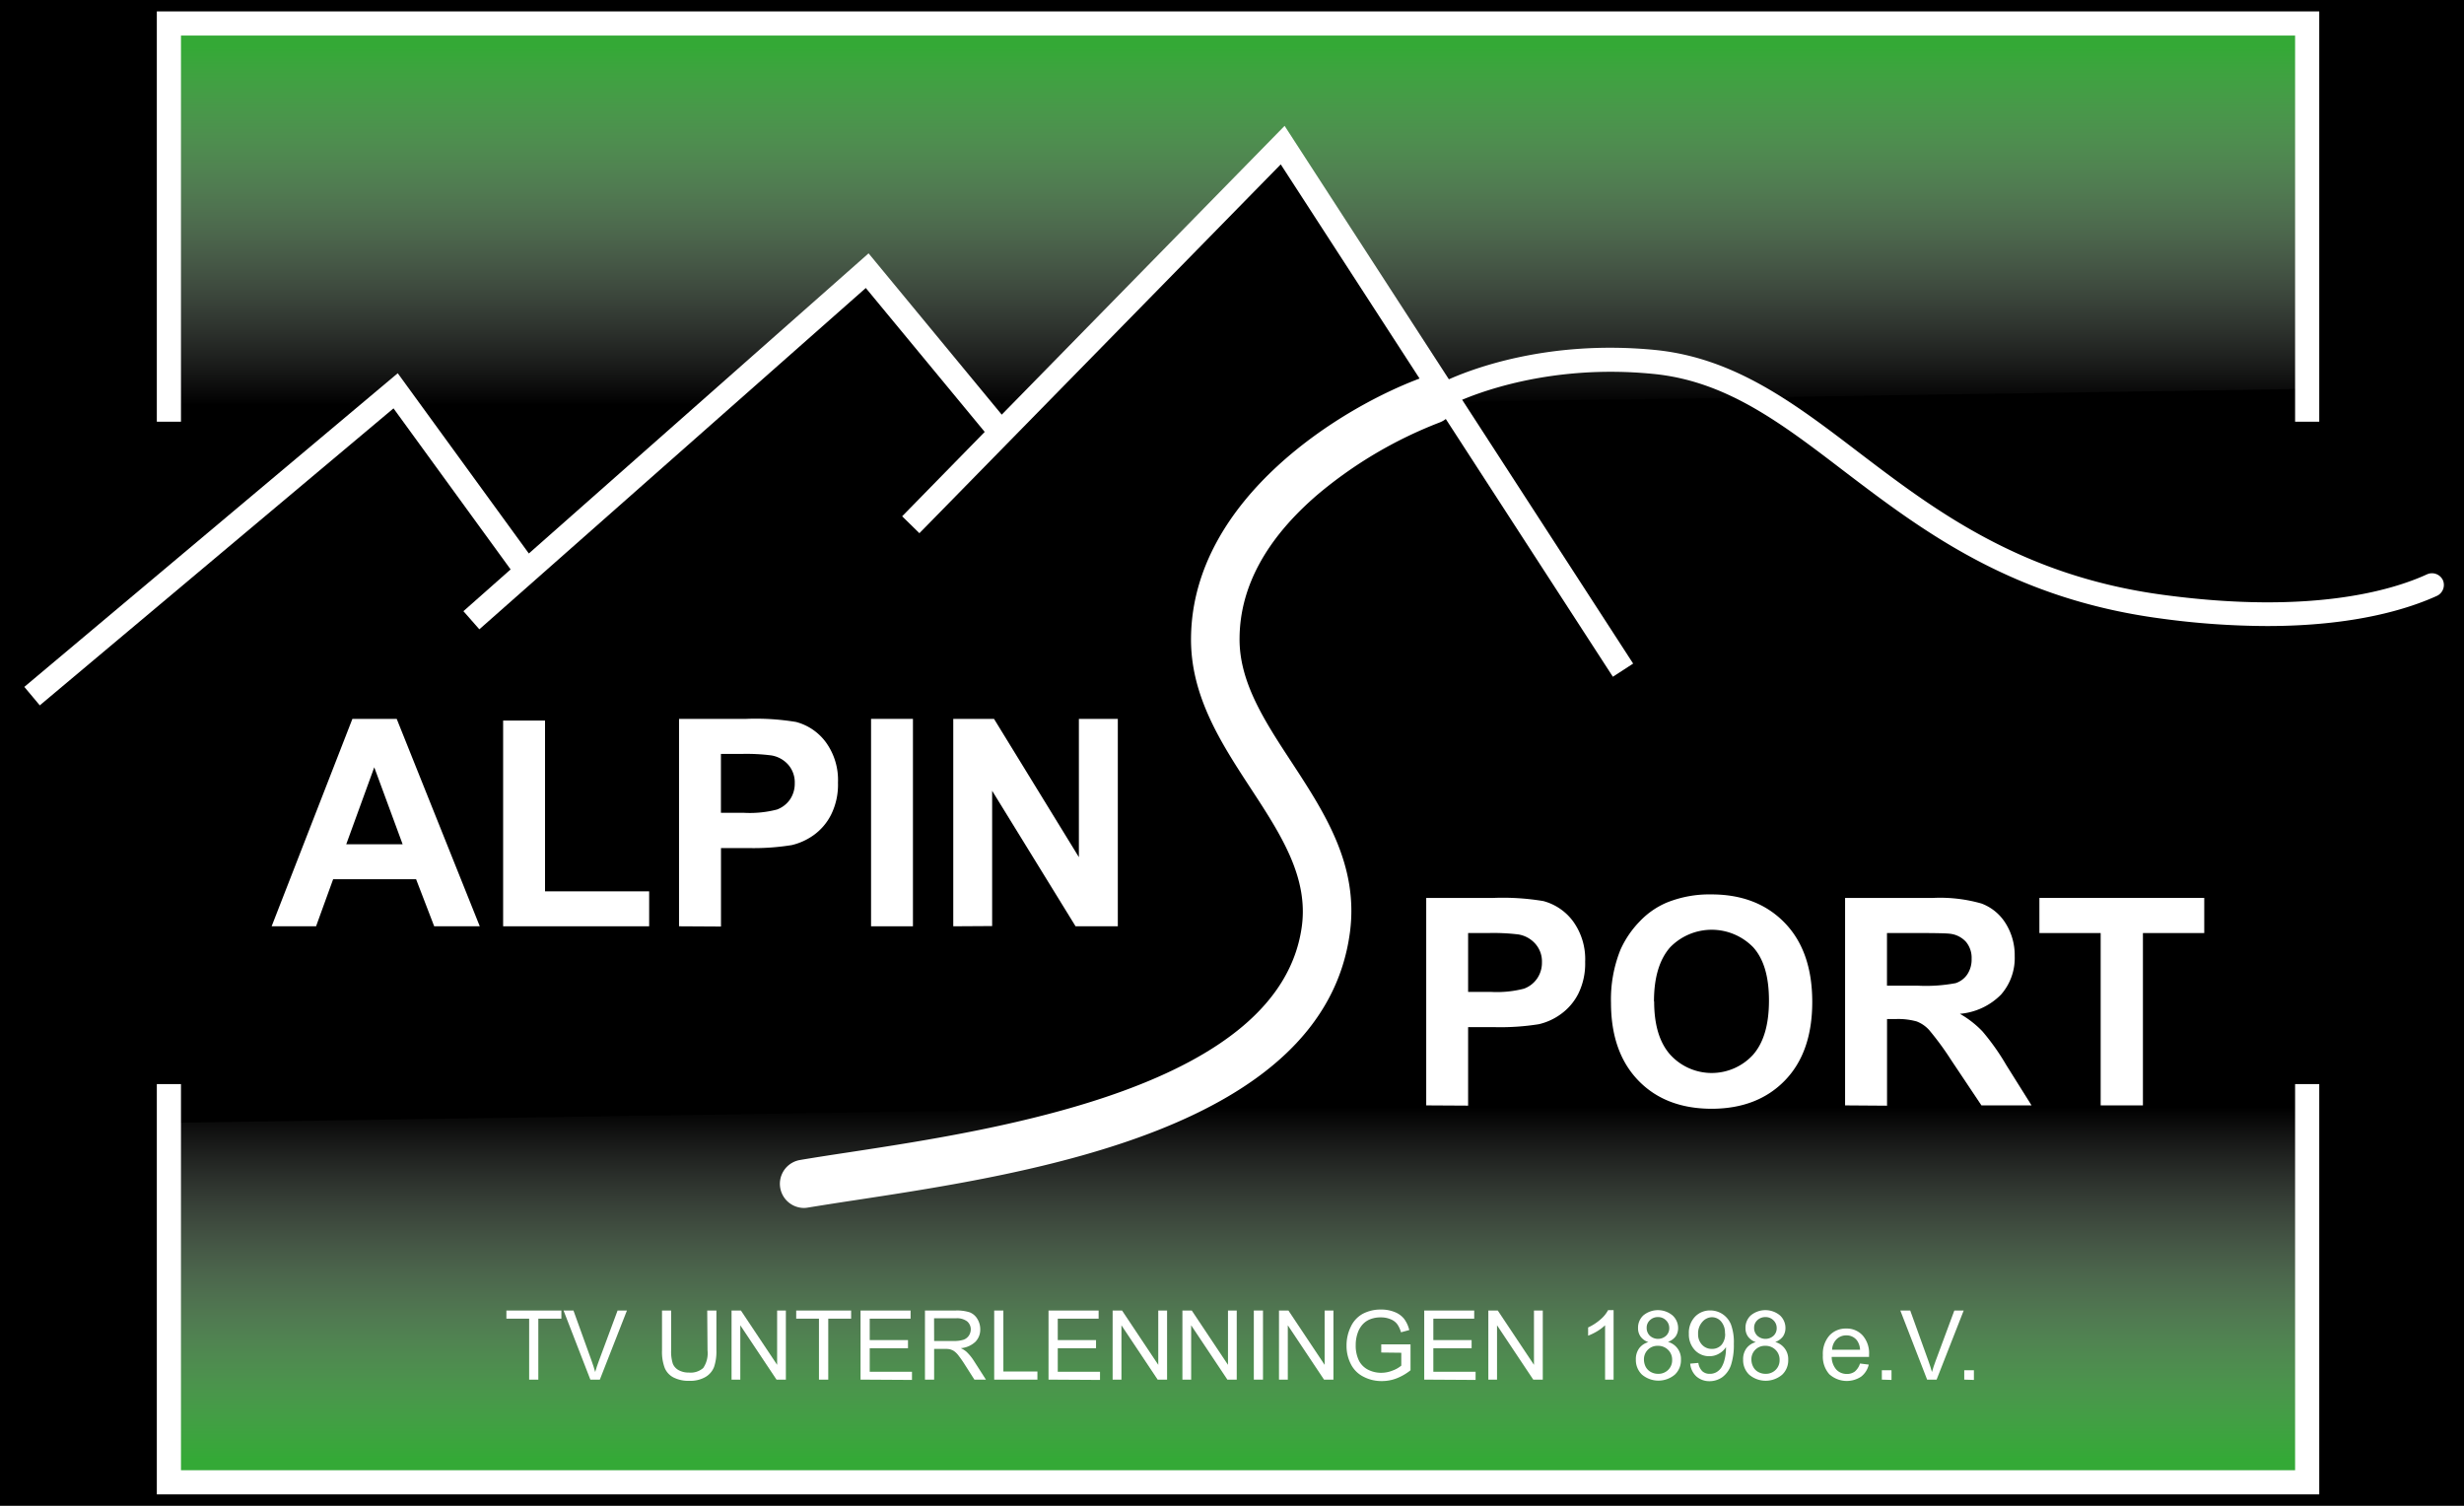
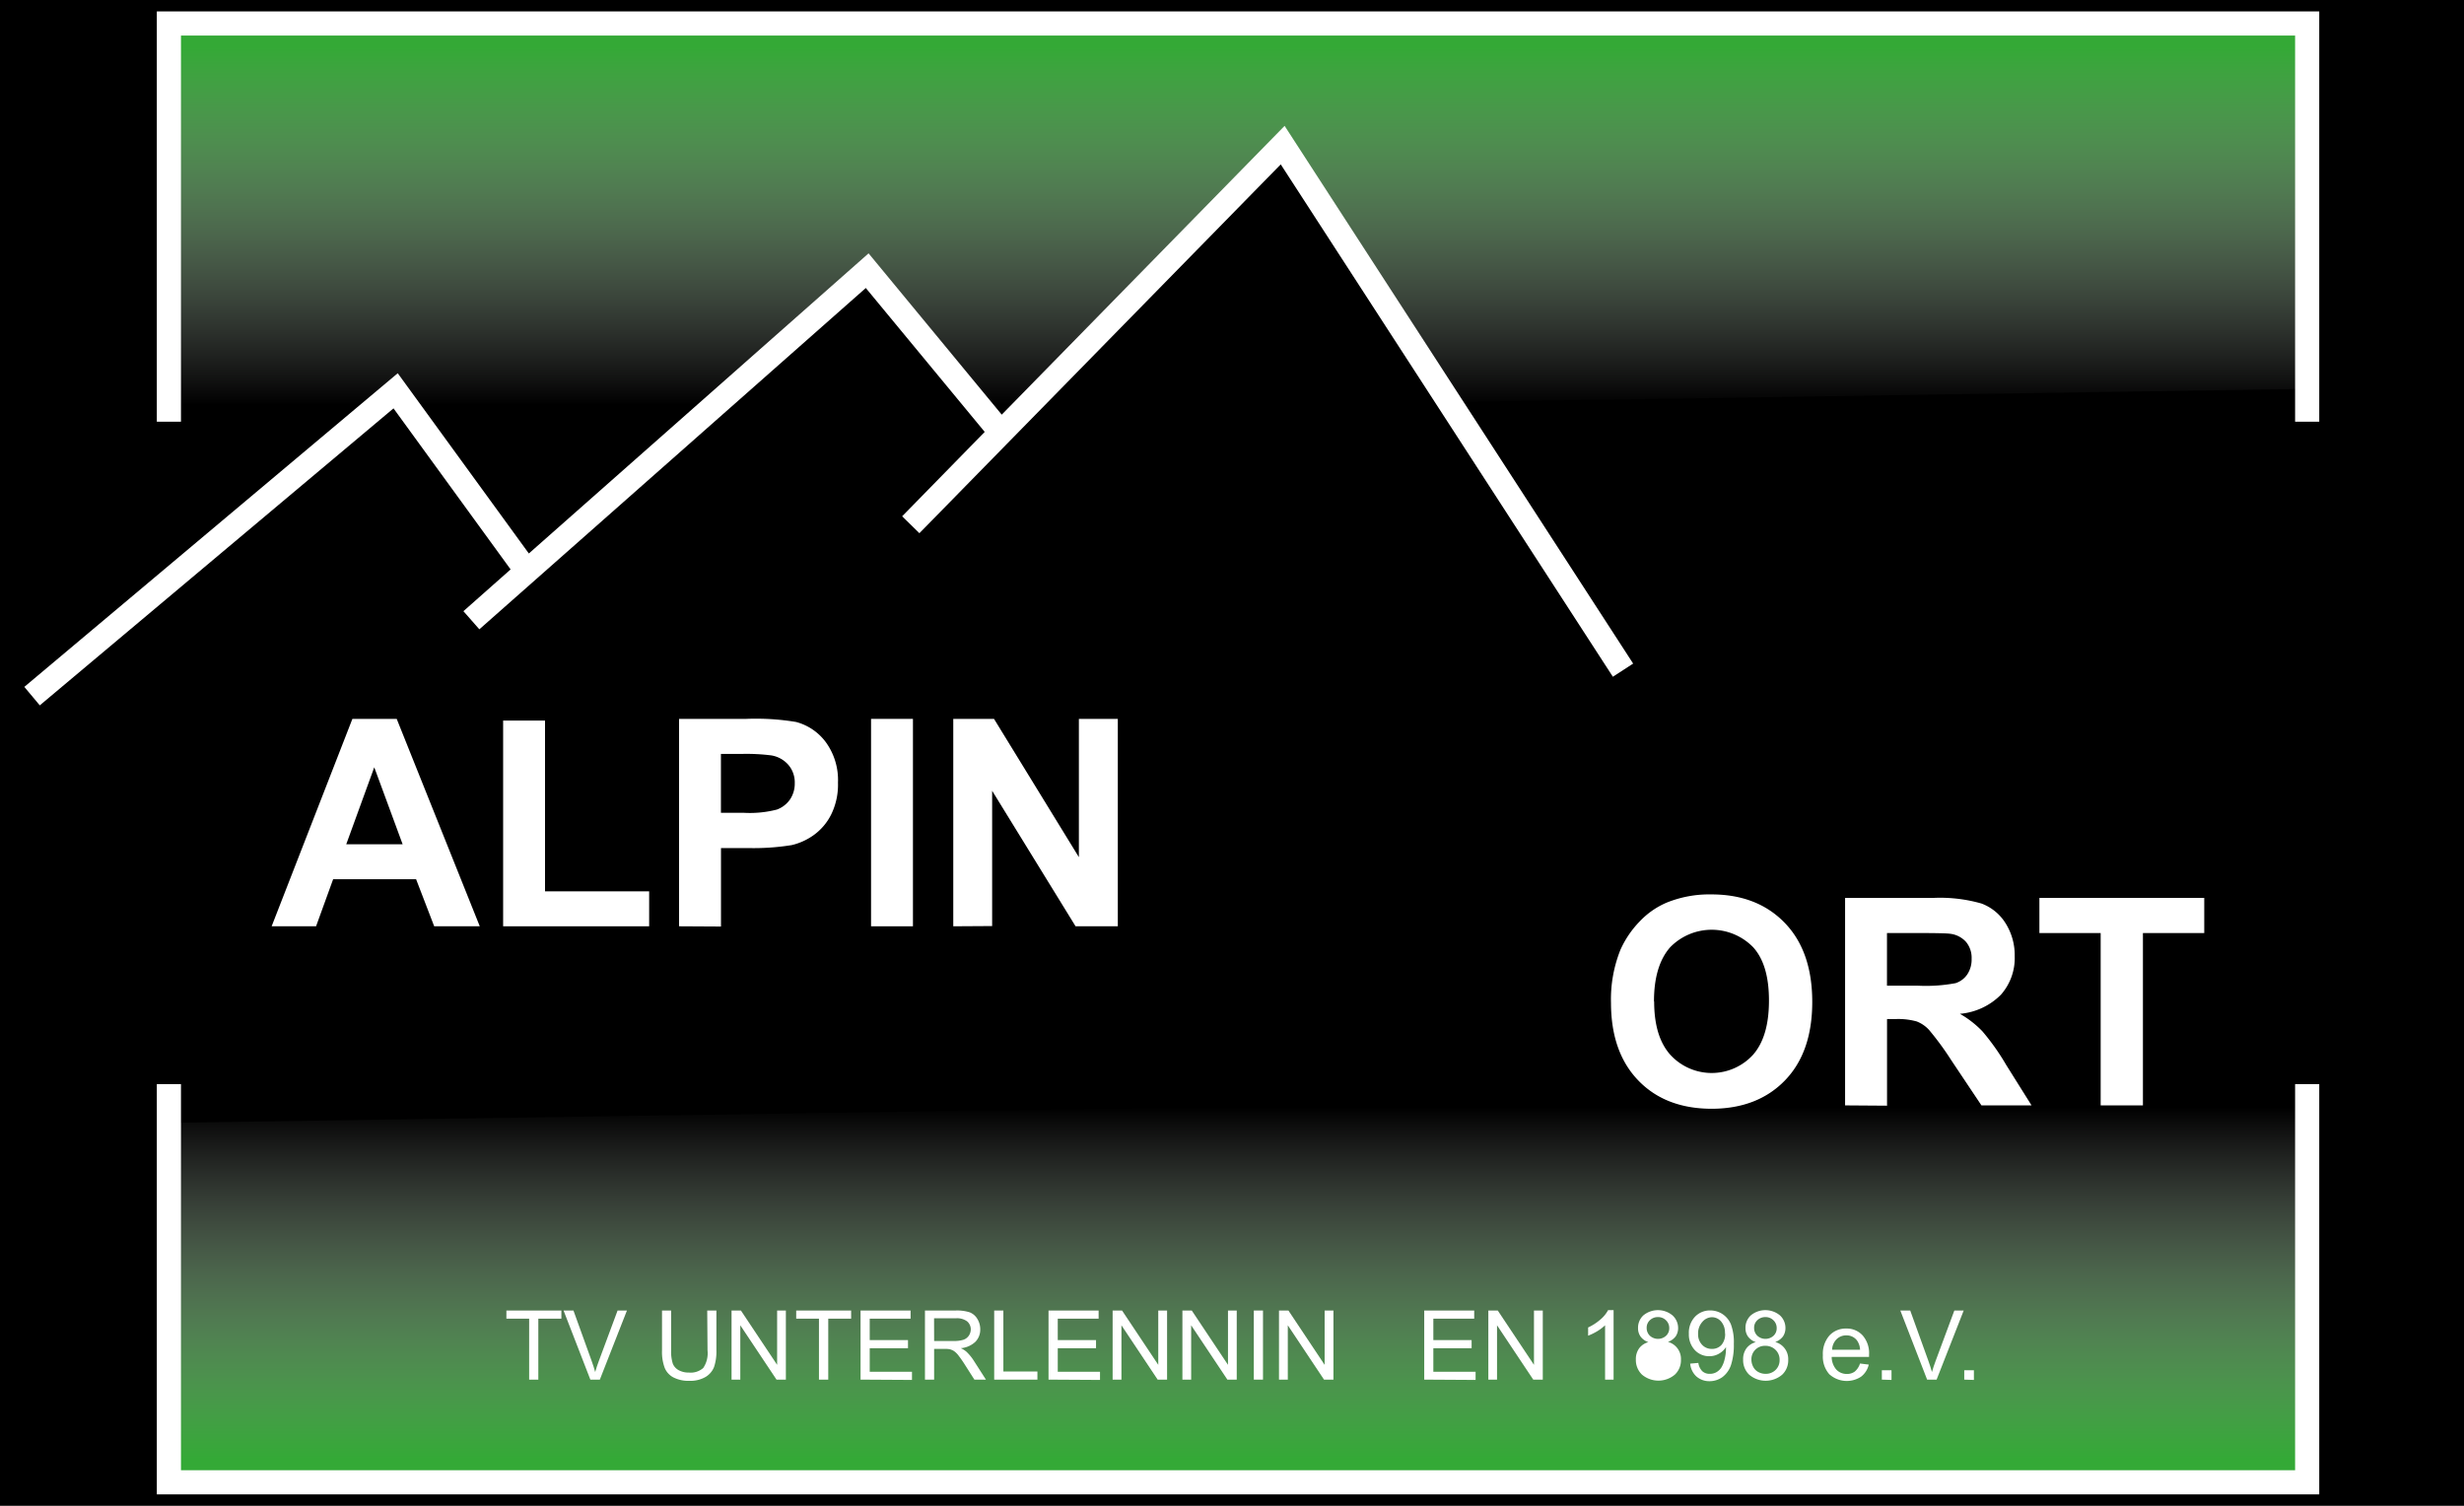
<svg xmlns="http://www.w3.org/2000/svg" xmlns:xlink="http://www.w3.org/1999/xlink" id="Schwarz_-_größer" data-name="Schwarz - größer" viewBox="0 0 408.19 249.45">
  <defs>
    <style>.cls-1{fill:url(#Unbenannter_Verlauf_10);}.cls-2{fill:#fff;}.cls-3{fill:url(#Unbenannter_Verlauf_10-2);}</style>
    <linearGradient id="Unbenannter_Verlauf_10" x1="1680.57" y1="-2192.73" x2="1680.57" y2="-2134.41" gradientTransform="translate(1885.67 -1951.06) rotate(180)" gradientUnits="userSpaceOnUse">
      <stop offset="0" stop-color="#34a936" />
      <stop offset="1" stop-color="#fff" stop-opacity="0" />
    </linearGradient>
    <linearGradient id="Unbenannter_Verlauf_10-2" x1="205.1" y1="7.84" x2="205.1" y2="67.12" gradientTransform="matrix(1, 0, 0, 1, 0, 0)" xlink:href="#Unbenannter_Verlauf_10" />
  </defs>
  <rect id="Hintergrund" width="408.19" height="249.45" />
  <g id="Rahmen">
    <polyline id="Verlauf_Unten" data-name="Verlauf Unten" class="cls-1" points="382.21 180.66 382.21 245.56 27.98 245.56 27.98 186.01" />
    <g id="Rahmen_Unten" data-name="Rahmen Unten">
      <polygon class="cls-2" points="384.21 247.56 25.98 247.56 25.98 179.59 29.98 179.59 29.98 243.56 380.21 243.56 380.21 179.59 384.21 179.59 384.21 247.56" />
    </g>
    <polyline id="Verlauf_Oben" data-name="Verlauf Oben" class="cls-3" points="27.98 69.86 27.98 3.89 382.21 3.89 382.21 64.42" />
    <g id="Rahmen_Oben" data-name="Rahmen Oben">
      <polygon class="cls-2" points="384.21 69.86 380.21 69.86 380.21 5.89 29.98 5.89 29.98 69.86 25.98 69.86 25.98 1.89 384.21 1.89 384.21 69.86" />
    </g>
  </g>
  <g id="TV_Unterlenningen_1898_e.V." data-name="TV Unterlenningen 1898 e.V.">
    <path class="cls-2" d="M87.66,228.55v-10.1H83.89V217.1H93v1.35H89.18v10.1Z" />
    <path class="cls-2" d="M97.8,228.55,93.36,217.1H95l3,8.32c.24.66.44,1.29.6,1.87.18-.62.38-1.25.62-1.87l3.09-8.32h1.55l-4.49,11.45Z" />
    <path class="cls-2" d="M117.16,217.1h1.52v6.61a7.91,7.91,0,0,1-.39,2.75,3.35,3.35,0,0,1-1.41,1.65,5.06,5.06,0,0,1-2.68.64,5.48,5.48,0,0,1-2.63-.56,3.12,3.12,0,0,1-1.46-1.6,7.54,7.54,0,0,1-.44-2.88V217.1h1.51v6.6a6.64,6.64,0,0,0,.28,2.21,2.15,2.15,0,0,0,1,1.09,3.39,3.39,0,0,0,1.66.38,3.13,3.13,0,0,0,2.38-.76,4.36,4.36,0,0,0,.71-2.92Z" />
    <path class="cls-2" d="M121.19,228.55V217.1h1.55l6,9v-9h1.45v11.45h-1.55l-6-9v9Z" />
    <path class="cls-2" d="M135.67,228.55v-10.1H131.9V217.1H141v1.35h-3.79v10.1Z" />
    <path class="cls-2" d="M142.56,228.55V217.1h8.29v1.35h-6.77V222h6.34v1.35h-6.34v3.9h7v1.35Z" />
    <path class="cls-2" d="M153.23,228.55V217.1h5.08a7,7,0,0,1,2.33.3,2.58,2.58,0,0,1,1.27,1.09,3.27,3.27,0,0,1,.48,1.73,2.89,2.89,0,0,1-.79,2.05,4,4,0,0,1-2.44,1.07,3.87,3.87,0,0,1,.92.57,7.81,7.81,0,0,1,1.25,1.52l2,3.12h-1.91l-1.52-2.38a18.85,18.85,0,0,0-1.09-1.58,3.45,3.45,0,0,0-.77-.77,2.58,2.58,0,0,0-.69-.3,4.15,4.15,0,0,0-.85-.06h-1.75v5.09Zm1.52-6.4H158a5,5,0,0,0,1.62-.21,1.78,1.78,0,0,0,.89-.69,1.91,1.91,0,0,0,.31-1,1.73,1.73,0,0,0-.59-1.34,2.78,2.78,0,0,0-1.87-.52h-3.62Z" />
    <path class="cls-2" d="M164.7,228.55V217.1h1.52v10.1h5.64v1.35Z" />
    <path class="cls-2" d="M173.7,228.55V217.1H182v1.35h-6.77V222h6.34v1.35h-6.34v3.9h7v1.35Z" />
    <path class="cls-2" d="M184.32,228.55V217.1h1.56l6,9v-9h1.46v11.45h-1.56l-6-9v9Z" />
    <path class="cls-2" d="M195.88,228.55V217.1h1.55l6,9v-9h1.45v11.45h-1.55l-6-9v9Z" />
    <path class="cls-2" d="M207.71,228.55V217.1h1.52v11.45Z" />
    <path class="cls-2" d="M211.88,228.55V217.1h1.56l6,9v-9h1.46v11.45h-1.56l-6-9v9Z" />
-     <path class="cls-2" d="M228.82,224.06v-1.35h4.85V227a8.82,8.82,0,0,1-2.31,1.34,6.79,6.79,0,0,1-2.43.45,6.41,6.41,0,0,1-3.07-.73,4.67,4.67,0,0,1-2.08-2.09,6.56,6.56,0,0,1-.71-3.05,7,7,0,0,1,.7-3.12,4.7,4.7,0,0,1,2-2.16,6.33,6.33,0,0,1,3-.7,5.92,5.92,0,0,1,2.24.4,3.74,3.74,0,0,1,1.58,1.12,5,5,0,0,1,.87,1.88l-1.37.37a4.27,4.27,0,0,0-.64-1.37,2.58,2.58,0,0,0-1.1-.8,4,4,0,0,0-1.57-.3,4.64,4.64,0,0,0-1.8.31,3.36,3.36,0,0,0-1.23.84,4.09,4.09,0,0,0-.72,1.13,6,6,0,0,0-.44,2.3,5.65,5.65,0,0,0,.53,2.57,3.45,3.45,0,0,0,1.54,1.53,4.77,4.77,0,0,0,2.14.5,5.09,5.09,0,0,0,1.92-.38,4.7,4.7,0,0,0,1.42-.81v-2.13Z" />
    <path class="cls-2" d="M235.94,228.55V217.1h8.28v1.35h-6.77V222h6.34v1.35h-6.34v3.9h7v1.35Z" />
    <path class="cls-2" d="M246.56,228.55V217.1h1.56l6,9v-9h1.46v11.45H254l-6-9v9Z" />
    <path class="cls-2" d="M267.31,228.55H265.9v-9a7.78,7.78,0,0,1-1.33,1,9.39,9.39,0,0,1-1.48.72v-1.36a8.51,8.51,0,0,0,2.06-1.34,5.29,5.29,0,0,0,1.25-1.53h.91Z" />
-     <path class="cls-2" d="M273.07,222.34a2.66,2.66,0,0,1-1.29-.92,2.38,2.38,0,0,1-.42-1.42,2.77,2.77,0,0,1,.89-2.1,3.79,3.79,0,0,1,4.81,0A2.82,2.82,0,0,1,278,220a2.42,2.42,0,0,1-.41,1.39,2.75,2.75,0,0,1-1.27.91,2.92,2.92,0,0,1,2.15,2.94,3.27,3.27,0,0,1-1,2.47,4.22,4.22,0,0,1-5.47,0,3.34,3.34,0,0,1-1-2.5,3,3,0,0,1,.57-1.88A2.85,2.85,0,0,1,273.07,222.34Zm-.73,2.91a2.68,2.68,0,0,0,.28,1.16,2.1,2.1,0,0,0,.85.87,2.45,2.45,0,0,0,1.21.31,2.28,2.28,0,0,0,1.67-.65,2.21,2.21,0,0,0,.66-1.65,2.25,2.25,0,0,0-.68-1.68,2.33,2.33,0,0,0-1.69-.66,2.22,2.22,0,0,0-2.3,2.3Zm.45-5.3a1.77,1.77,0,0,0,.53,1.33,2,2,0,0,0,2.69,0,1.68,1.68,0,0,0,.52-1.26,1.75,1.75,0,0,0-.54-1.3,1.82,1.82,0,0,0-1.33-.53,1.87,1.87,0,0,0-1.34.52A1.67,1.67,0,0,0,272.79,220Z" />
+     <path class="cls-2" d="M273.07,222.34a2.66,2.66,0,0,1-1.29-.92,2.38,2.38,0,0,1-.42-1.42,2.77,2.77,0,0,1,.89-2.1,3.79,3.79,0,0,1,4.81,0A2.82,2.82,0,0,1,278,220a2.42,2.42,0,0,1-.41,1.39,2.75,2.75,0,0,1-1.27.91,2.92,2.92,0,0,1,2.15,2.94,3.27,3.27,0,0,1-1,2.47,4.22,4.22,0,0,1-5.47,0,3.34,3.34,0,0,1-1-2.5,3,3,0,0,1,.57-1.88A2.85,2.85,0,0,1,273.07,222.34Zm-.73,2.91Zm.45-5.3a1.77,1.77,0,0,0,.53,1.33,2,2,0,0,0,2.69,0,1.68,1.68,0,0,0,.52-1.26,1.75,1.75,0,0,0-.54-1.3,1.82,1.82,0,0,0-1.33-.53,1.87,1.87,0,0,0-1.34.52A1.67,1.67,0,0,0,272.79,220Z" />
    <path class="cls-2" d="M280,225.9l1.35-.12a2.42,2.42,0,0,0,.66,1.38,1.78,1.78,0,0,0,1.24.43,2.16,2.16,0,0,0,1.14-.3,2.41,2.41,0,0,0,.8-.79,4.62,4.62,0,0,0,.52-1.34,7.11,7.11,0,0,0,.22-1.72c0-.06,0-.16,0-.28a3.2,3.2,0,0,1-1.16,1.09,3.09,3.09,0,0,1-1.58.42,3.21,3.21,0,0,1-2.41-1,3.77,3.77,0,0,1-1-2.71,3.85,3.85,0,0,1,1-2.81,3.41,3.41,0,0,1,2.57-1.06,3.7,3.7,0,0,1,2,.6,3.78,3.78,0,0,1,1.4,1.71,8.51,8.51,0,0,1,.48,3.23,10.71,10.71,0,0,1-.47,3.5,4.16,4.16,0,0,1-1.42,2,3.69,3.69,0,0,1-2.21.68A3.23,3.23,0,0,1,281,228,3.28,3.28,0,0,1,280,225.9Zm5.76-5.05a2.78,2.78,0,0,0-.64-1.93,2,2,0,0,0-1.56-.71A2.16,2.16,0,0,0,282,219a2.84,2.84,0,0,0-.69,2,2.46,2.46,0,0,0,.66,1.78,2.15,2.15,0,0,0,1.62.68,2.07,2.07,0,0,0,1.61-.68A2.7,2.7,0,0,0,285.78,220.85Z" />
    <path class="cls-2" d="M290.87,222.34a2.66,2.66,0,0,1-1.29-.92,2.38,2.38,0,0,1-.42-1.42,2.77,2.77,0,0,1,.89-2.1,3.79,3.79,0,0,1,4.81,0,2.82,2.82,0,0,1,.92,2.12,2.43,2.43,0,0,1-.42,1.39,2.75,2.75,0,0,1-1.27.91,2.92,2.92,0,0,1,2.15,2.94,3.27,3.27,0,0,1-1,2.47,4.22,4.22,0,0,1-5.47,0,3.33,3.33,0,0,1-1-2.5,3,3,0,0,1,.56-1.88A2.85,2.85,0,0,1,290.87,222.34Zm-.73,2.91a2.55,2.55,0,0,0,.29,1.16,2,2,0,0,0,.84.87,2.45,2.45,0,0,0,1.21.31,2.28,2.28,0,0,0,1.67-.65,2.21,2.21,0,0,0,.66-1.65,2.25,2.25,0,0,0-.68-1.68,2.33,2.33,0,0,0-1.69-.66,2.22,2.22,0,0,0-2.3,2.3Zm.45-5.3a1.77,1.77,0,0,0,.53,1.33,2,2,0,0,0,2.69,0,1.68,1.68,0,0,0,.52-1.26,1.75,1.75,0,0,0-.54-1.3,1.82,1.82,0,0,0-1.33-.53,1.89,1.89,0,0,0-1.34.52A1.67,1.67,0,0,0,290.59,220Z" />
    <path class="cls-2" d="M308.13,225.88l1.45.18a3.49,3.49,0,0,1-1.27,2,4.31,4.31,0,0,1-5.27-.41,4.4,4.4,0,0,1-1.06-3.15,4.59,4.59,0,0,1,1.08-3.25,3.65,3.65,0,0,1,2.79-1.16,3.53,3.53,0,0,1,2.72,1.14,4.47,4.47,0,0,1,1.06,3.19c0,.08,0,.2,0,.37h-6.19a3.23,3.23,0,0,0,.77,2.1,2.34,2.34,0,0,0,1.74.72,2.13,2.13,0,0,0,1.32-.4A2.86,2.86,0,0,0,308.13,225.88Zm-4.62-2.28h4.63a2.83,2.83,0,0,0-.53-1.57,2.16,2.16,0,0,0-1.74-.81,2.24,2.24,0,0,0-1.63.65A2.57,2.57,0,0,0,303.51,223.6Z" />
    <path class="cls-2" d="M311.75,228.55V227h1.6v1.6Z" />
    <path class="cls-2" d="M319.25,228.55l-4.44-11.45h1.64l3,8.32c.24.66.44,1.29.6,1.87.18-.62.38-1.25.62-1.87l3.09-8.32h1.55l-4.49,11.45Z" />
    <path class="cls-2" d="M325.4,228.55V227H327v1.6Z" />
  </g>
  <g id="Berge">
    <g id="Berge_Hintergrund" data-name="Berge Hintergrund">
      <polygon points="270.56 109.92 270.56 116.84 27.98 116.84 27.98 96.27 65.54 64.72 86.12 93 84.6 94.33 83.36 95.44 76.78 101.25 78.1 102.75 143.66 44.83 164.56 70.11 163.14 71.55 161.54 73.19 149.46 85.53 150.88 86.92 165.78 71.7 165.82 71.67 165.84 71.67 167.38 70.39 167.24 70.22 212.5 24.02 268.88 111 270.56 109.92" />
    </g>
    <g id="Berge-2" data-name="Berge">
      <polygon class="cls-2" points="270.55 109.93 267.19 112.11 212.17 27.23 152.31 88.33 149.45 85.53 163.13 71.55 143.43 47.71 79.41 104.25 76.77 101.25 84.59 94.33 65.19 67.65 6.59 116.85 4.03 113.79 65.89 61.83 87.61 91.69 143.89 41.97 165.95 68.69 212.81 20.85 270.55 109.93" />
    </g>
  </g>
  <g id="ALPIN_SPORT" data-name="ALPIN SPORT">
    <g id="PORT">
-       <path class="cls-2" d="M236.27,183.12V148.75h11.14a40.66,40.66,0,0,1,8.25.52,9,9,0,0,1,4.94,3.36,10.68,10.68,0,0,1,2,6.7,11.28,11.28,0,0,1-1.15,5.32,9.42,9.42,0,0,1-2.92,3.38,10,10,0,0,1-3.6,1.64,40.49,40.49,0,0,1-7.2.49h-4.52v13Zm6.94-28.55v9.75H247a17.89,17.89,0,0,0,5.48-.54,4.54,4.54,0,0,0,2.17-1.69,4.62,4.62,0,0,0,.79-2.67,4.4,4.4,0,0,0-1.11-3.09,4.78,4.78,0,0,0-2.79-1.53,34.35,34.35,0,0,0-5-.23Z" />
      <path class="cls-2" d="M266.88,166.15a22,22,0,0,1,1.57-8.82,16.2,16.2,0,0,1,3.21-4.71,13.32,13.32,0,0,1,4.44-3.09,18.8,18.8,0,0,1,7.41-1.36q7.59,0,12.15,4.71t4.56,13.1q0,8.33-4.52,13t-12.1,4.7q-7.67,0-12.19-4.68T266.88,166.15Zm7.15-.24q0,5.85,2.7,8.85a9.29,9.29,0,0,0,13.66,0c1.77-2,2.66-5,2.66-9s-.87-6.88-2.59-8.81a9.6,9.6,0,0,0-13.8,0Q274,160,274,165.91Z" />
      <path class="cls-2" d="M305.66,183.12V148.75h14.6a24.88,24.88,0,0,1,8,.93,8,8,0,0,1,4,3.29,9.93,9.93,0,0,1,1.5,5.42,9.16,9.16,0,0,1-2.28,6.39,10.86,10.86,0,0,1-6.8,3.17,16.37,16.37,0,0,1,3.72,2.89,38.34,38.34,0,0,1,3.95,5.58l4.2,6.7h-8.3l-5-7.48a48.27,48.27,0,0,0-3.66-5,5.37,5.37,0,0,0-2.08-1.43,11.4,11.4,0,0,0-3.5-.39h-1.4v14.35Zm6.94-19.83h5.13a26.68,26.68,0,0,0,6.24-.42,3.75,3.75,0,0,0,1.94-1.46,4.44,4.44,0,0,0,.71-2.58,4.12,4.12,0,0,0-.93-2.8,4.22,4.22,0,0,0-2.61-1.34c-.57-.08-2.25-.12-5.07-.12H312.6Z" />
      <path class="cls-2" d="M348,183.12V154.57H337.85v-5.82h27.31v5.82H355v28.55Z" />
    </g>
    <g id="Welle_S" data-name="Welle S">
-       <path class="cls-2" d="M403.71,98.71c-4.6,2.1-13.56,5-28.12,5a132.28,132.28,0,0,1-17.72-1.26c-24.68-3.3-39.48-14.58-52.54-24.52-10.46-8-19.5-14.86-31.56-16-17.2-1.68-29.58,3.36-32.74,4.82a4,4,0,0,1-2.6,3.26,71.08,71.08,0,0,0-20.08,11.86c-8.54,7.3-12.92,15.3-13,23.76-.12,7.28,4.12,13.78,8.62,20.64,5.48,8.38,11.14,17.06,9.66,28.2-4.34,32.54-52.88,39.92-81.88,44.34-2.92.44-5.58.86-7.92,1.24a3.91,3.91,0,0,1-.68.06,4,4,0,0,1-.64-7.94c2.36-.4,5.08-.82,8-1.26,25-3.82,71.6-10.9,75.16-37.5,1.08-8.18-3.54-15.26-8.44-22.76s-10.08-15.4-9.92-25.14c.32-23.1,25.26-38.24,38.4-43a3.93,3.93,0,0,1,3.76.58c3.78-1.76,16.66-6.88,34.68-5.12,13.2,1.3,23.12,8.84,33.6,16.84,12.66,9.64,27,20.58,50.66,23.74,24.34,3.28,37.8-.72,43.64-3.4a2,2,0,0,1,2.66,1A2,2,0,0,1,403.71,98.71Z" />
-     </g>
+       </g>
    <g id="ALPIN">
      <path class="cls-2" d="M79.48,153.45H71.93l-3-7.8H55.19l-2.83,7.8H45l13.38-34.36h7.34ZM66.7,139.86,62,127.11l-4.64,12.75Z" />
      <path class="cls-2" d="M83.35,153.45V119.37h6.94v28.29h17.25v5.79Z" />
      <path class="cls-2" d="M112.49,153.45V119.09h11.13a40.79,40.79,0,0,1,8.25.51,9,9,0,0,1,4.95,3.37,10.64,10.64,0,0,1,2,6.69,11.16,11.16,0,0,1-1.15,5.32,9.33,9.33,0,0,1-2.91,3.39,10.3,10.3,0,0,1-3.6,1.63,39.56,39.56,0,0,1-7.2.49h-4.52v13Zm6.94-28.55v9.75h3.79a17.92,17.92,0,0,0,5.49-.54,4.56,4.56,0,0,0,2.17-1.68,4.66,4.66,0,0,0,.78-2.67,4.45,4.45,0,0,0-1.1-3.1,4.76,4.76,0,0,0-2.79-1.52,32.55,32.55,0,0,0-5-.24Z" />
      <path class="cls-2" d="M144.3,153.45V119.09h6.94v34.36Z" />
      <path class="cls-2" d="M157.92,153.45V119.09h6.75L178.73,142V119.09h6.45v34.36h-7L164.36,131v22.41Z" />
    </g>
  </g>
</svg>